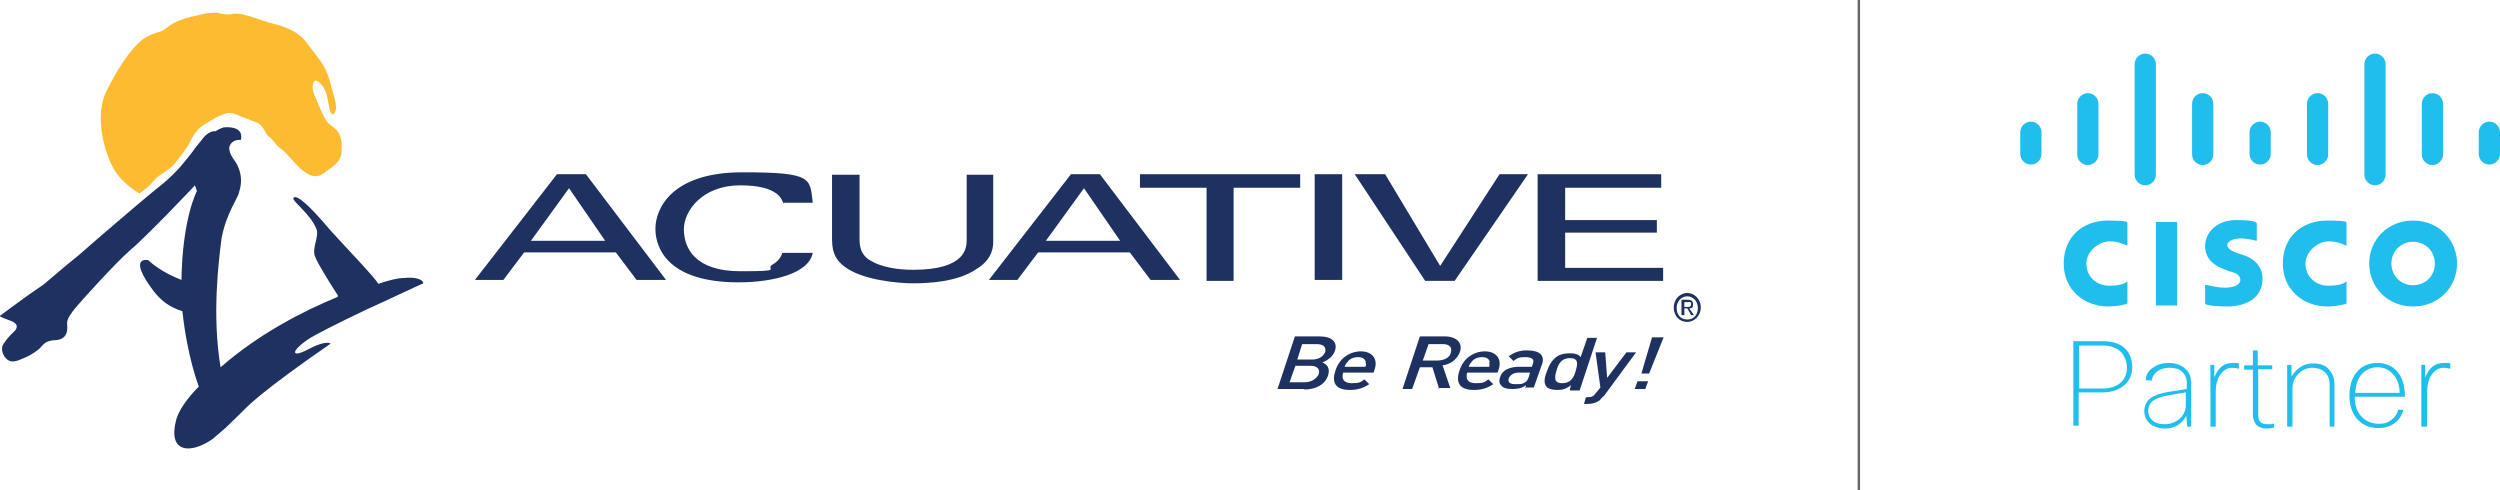
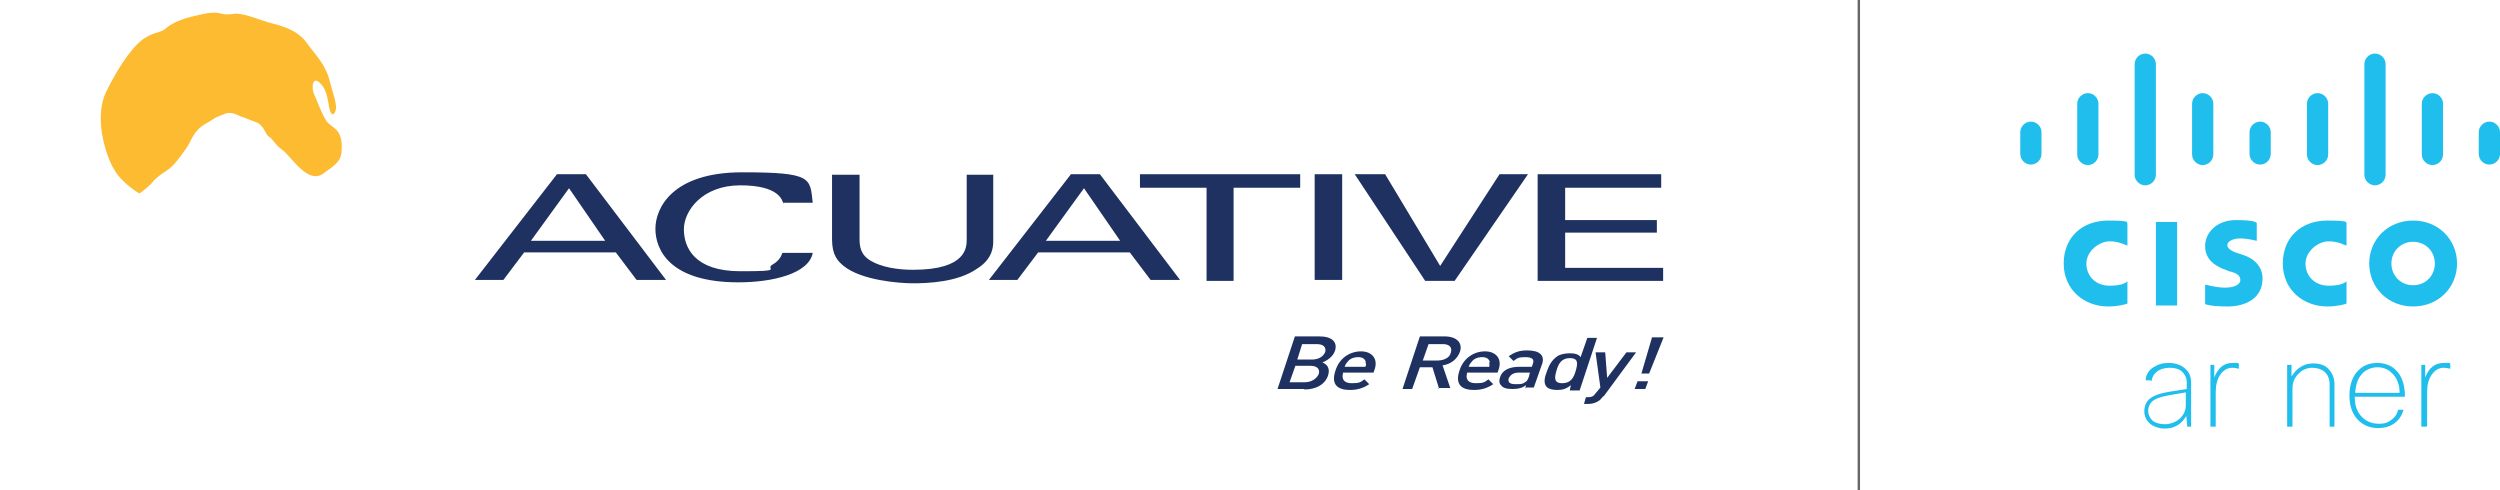
<svg xmlns="http://www.w3.org/2000/svg" id="Font" version="1.1" viewBox="0 0 518 101.6">
  <defs>
    <style>
      .st0 {
        fill: #1e3160;
      }

      .st1 {
        fill: #fcbb30;
      }

      .st2 {
        fill: #666766;
      }

      .st3 {
        fill: #20beec;
      }
    </style>
  </defs>
  <g>
    <path class="st0" d="M270.2,80.6h-5.5l3.6-10.9h5.1c2.6,0,3.8,1.2,3.2,3-.4,1.2-1.6,2-2.6,2.4,1,.4,1.6,1.2,1.2,2.6-.6,2-2.6,3-4.9,3M271.6,75.8h-3.2l-1.2,3.4h3.2c1.4,0,2.4-.8,2.8-1.6.4-1-.2-1.8-1.6-1.8M272.8,71.3h-3l-1,3.2h3c1.4,0,2.4-.6,2.8-1.6.2-1-.4-1.6-1.8-1.6" />
    <path class="st0" d="M278.3,77.2c-.4,1.4.2,2.2,1.8,2.2s1.8-.2,2.6-.8l1,1c-1.2.8-2.4,1.2-4,1.2-2.4,0-4-1-3-4,.8-2.6,3-4,5.3-4s3.6,1.6,2.8,3.8l-.2.6h-6.3ZM283,75c-.2-.6-.6-1-1.6-1s-1.8.4-2.2,1c-.4.4-.4.6-.6,1h4.3c.2-.4.2-.6,0-1" />
    <path class="st0" d="M298.2,80.6l-1.4-4.5h-2.6l-1.6,4.5h-2l3.6-10.9h5.1c2.6,0,3.8,1.4,3.2,3.2-.6,1.6-2,2.6-3.6,2.8l1.6,4.7h-2.4v.2ZM299,71.3h-3l-1.2,3.4h3c1.4,0,2.6-.6,2.8-1.6.4-1.2-.4-1.8-1.6-1.8" />
    <path class="st0" d="M304,77.2c-.4,1.4.2,2.2,1.8,2.2s1.8-.2,2.6-.8l1,1c-1.2.8-2.4,1.2-4,1.2-2.4,0-4-1-3-4,.8-2.6,3-4,5.3-4s3.6,1.6,2.8,3.8l-.2.6h-6.3ZM308.7,75c-.2-.6-.6-1-1.6-1s-1.8.4-2.2,1c-.4.4-.4.6-.6,1h4.3c0-.4,0-.6,0-1" />
    <path class="st0" d="M316,80.6l.2-.8c-.8.6-1.6.8-2.8.8s-2-.2-2.4-.8c-.4-.4-.4-1-.2-1.6.4-1.4,1.8-2.2,4-2.2h2.6l.2-.6c.4-1-.2-1.4-1.6-1.4s-1.6.2-2.4.8l-1-1c1.2-.8,2.2-1.2,3.8-1.2,2.6,0,3.6,1,3.2,2.6l-1.8,5.1h-1.8v.2ZM317,77.2h-2.2c-1.2,0-1.8.4-2.2,1.2-.2.8.2,1.2,1.4,1.2s1.4,0,2-.4c.4-.2.6-.6.8-1.2l.2-.8Z" />
    <path class="st0" d="M325.3,80.6l.2-.8c-1,.8-1.8,1-2.8,1s-1.8-.2-2.2-.6c-.8-.8-.4-2.2,0-3.2.4-1.2,1-2.4,2.2-3.2.6-.4,1.6-.6,2.6-.6s1.8.2,2.2.8l1.4-4h2l-3.6,10.9h-2v-.4ZM325.3,74.2c-1.8,0-2.4,1.2-2.8,2.6-.4,1.4-.6,2.6,1.2,2.6s2.4-1.2,2.8-2.6c.4-1.4.6-2.6-1.2-2.6" />
    <path class="st0" d="M332.2,82.1c-.4.4-.6.8-1,1-.6.4-1.4.6-2.2.6h-.8l.4-1.4h.4c.8,0,1.2-.2,1.6-.8l1-1.2-1-7.3h2l.4,5.3,4-5.3h2l-6.7,9.1Z" />
    <path class="st0" d="M338.7,80.6l.6-1.6h2.2l-.6,1.6h-2.2ZM341.7,77.4h-1.6l2.2-7.5h2.4l-3,7.5Z" />
    <path class="st0" d="M115.3,36.1h6.1l16.6,21.9h-6.1l-4.3-5.7h-19l-4.3,5.7h-5.9l17-21.9ZM110,49.9h15.4l-7.5-10.9-7.9,10.9Z" />
    <path class="st0" d="M162.3,42.2c-.2-.8-1-3.8-8.9-3.8s-11.7,5.3-11.7,9.1,2.2,8.7,11.7,8.7,4.9-.4,6.7-1.4c1.4-.8,1.8-1.8,2-2.4h6.3c-.8,4.3-8.3,6.1-15.4,6.1-14.4,0-17.2-6.9-17.2-11.1s3.4-11.7,18-11.7,14,1.2,14.6,6.3h-6.1Z" />
    <path class="st0" d="M178.1,36.1v13.6c0,2.4,1,3.4,1.8,4,2.6,1.8,6.5,2.2,9.3,2.2,11.1,0,11.1-4.7,11.1-6.3v-13.4h5.5v13.6c0,1.2,0,3.8-3.4,5.9-4,2.8-10.3,3-13.2,3s-10.7-.6-14.4-3.6c-1.2-1-2.4-2.2-2.4-5.5v-13.4h5.7Z" />
    <path class="st0" d="M221.8,36.1h6.1l16.6,21.9h-6.1l-4.3-5.7h-19l-4.3,5.7h-5.9l17-21.9ZM216.7,49.9h15.4l-7.5-10.9-7.9,10.9Z" />
    <polygon class="st0" points="250 58.2 250 38.9 236.2 38.9 236.2 36.1 269.4 36.1 269.4 38.9 255.6 38.9 255.6 58.2 250 58.2" />
    <rect class="st0" x="272.4" y="36.1" width="5.7" height="21.9" />
    <polygon class="st0" points="301.4 58.2 295.3 58.2 280.7 36.1 287 36.1 298.4 55.1 310.7 36.1 316.6 36.1 301.4 58.2" />
    <polygon class="st0" points="318.6 36.1 344.2 36.1 344.2 38.9 324.3 38.9 324.3 45.6 343.3 45.6 343.3 48.2 324.3 48.2 324.3 55.5 344.6 55.5 344.6 58.2 318.6 58.2 318.6 36.1" />
    <path class="st1" d="M50.2,24.3c-.8-.4-2.2-1.2-3.4-.8l-2,.8-1.6,1s-1.6.8-2.2,1.6c-1.2,1.2-1.6,2.8-2.6,4.1-.8,1-2.2,3.4-4.1,4.5-1.8,1.2-2.2,1.6-3,2.6-1,1-2.4,2-2.4,2,0,0-3.8-2.2-5.3-5.1-1-1.4-4.5-9.9-1.6-16,3-6.1,6.1-10.1,8.3-11.3,2-1.2,3-.8,4.3-2,1.4-1.2,4-2,4.9-2.2,1-.2,1.6-.4,2.6-.6.8-.2,2.4-.4,3.2-.2s1.4.4,3,.2c1.6-.4,4.9,1,7.5,1.8,2.4.6,5.7,1.4,7.7,4.1,2,2.8,4,4.5,4.9,8.3.4,1.6,1.4,4.3,1.2,5.5-.2,1.2-1,1.8-1.4-.4-.4-2.2-.6-3.8-2-5.1-1.6-1.4-1.6,1.4-1.2,2.2s1.4,3.8,2.6,5.7c1,1.6,3.4,1.4,3.2,5.9,0,2.4-1.2,3.2-3.6,4.9-3.4,2.8-6.9-3.6-8.9-4.9-1.4-1-1.8-2.2-2.6-2.6-.8-.6-.8-1.8-2.2-2.8l-3.6-1.4Z" />
-     <path class="st0" d="M83.5,57.6c-.8,0-2.8.4-5.1,1.2-.8-1.2-2-2.4-3.4-4-2-2.2-6.5-6.9-8.1-8.9-1.6-1.8-5.3-5.9-6.1-4.9-.4.6,3.4,3.2,4.7,6.3.8,1.4-1,4.3-.2,5.9.6,1.6,3.6,6.3,4.5,7.7.2.2.2.4.2.6-7.3,3-16.4,7.7-24.3,14.6-1.8-10.9-.4-21.9.2-26.7,1-5.3,3.4-8.3,3.6-9.5,1.2-3.4-.4-5.9-.8-6.5,0,0-1.8-2.2-1-3.4,0,0,.6-1.2,2.2-1,.6-2.4-1.8-2.8-3.6-2.6-1.2.4-1.6.8-1.6.8-1.4-.2-2.6,1.4-2.6,1.4l-1.6,2s-.8,1.2-3,3.8-5.3,4.9-5.3,4.9l-3.6,3s-9.3,7.9-12.2,10.5c-3,2.4-6.1,5.1-7.3,6.1-1.2.8-4.3,3-4.3,3l-4.9,3.6s.2.2,2.4,1c1.6.6,1.4,1.6.4,2.4-.8.8-1.2,1.2-2,2.4-.6.8-.2,2.4.8,3.2,1,.8,2.2.2,3.2-.2,1-.4,2.2-1,3.4-2,1-1,1.2-1.6,3-1.8,3.4,0,2.8-2.8,2.8-3.6s.8-2,1.8-3.2c1.2-1.4,7.9-8.9,11.3-11.9,3.4-2.8,13.4-13.4,13.4-13.4l.4,1.2s-3,5.5-3.2,18.4c-4.1-1.6-6.1-3.4-6.9-4.1,0,0-4.5-1,1.2,6.5,1.6,2,3.2,3.2,5.9,4.1,1,9.5,3.4,15.6,3.4,15.6,0,0-3.8,3.6-4.7,6.9-1.8,6.9,3,7.1,7.5,4l2.8-2.4,4.1-4s2.8-3.2,17.6-13.4c0,0-.8-.8-4.3,1-4,2.2-4.1.6-.2-2,1.2-.8,5.5-3,12-6.1,4.9-2.2,10.5-4.9,11.5-5.3.6,0,0-1.6-3.8-1.2Z" />
-     <path class="st0" d="M349.6,66.7c-1.6,0-2.8-1.2-2.8-3s1.4-3,2.8-3,2.8,1.2,2.8,3-1.4,3-2.8,3M349.6,61.4c-1.2,0-2.2,1-2.2,2.4s.8,2.4,2.2,2.4,2.2-1,2.2-2.4-1-2.4-2.2-2.4M349,65.3h-.6v-3.2h1.2c.8,0,1.2.2,1.2,1s-.4.8-.8.8l1,1.4h-.6l-.8-1.4h-.6v1.4h0ZM349.6,63.6c.4,0,.8,0,.8-.6s-.4-.4-.8-.4h-.6v1h.6Z" />
  </g>
  <rect class="st2" x="384.9" width=".5" height="101.6" />
  <g>
    <rect class="st3" x="446.7" y="46" width="4.4" height="17.3" />
    <path class="st3" d="M486.2,50.9c-.2,0-1.6-.9-3.7-.9s-4.8,2-4.8,4.6,1.9,4.6,4.8,4.6,3.5-.8,3.7-.9v4.6c-.5.2-2,.6-4,.6-4.9,0-9.2-3.4-9.2-8.9s3.9-8.9,9.2-8.9,3.6.5,4,.6v4.6Z" />
    <path class="st3" d="M440.8,50.9c-.2,0-1.6-.9-3.7-.9s-4.8,2-4.8,4.6,1.9,4.6,4.8,4.6,3.5-.8,3.7-.9v4.6c-.5.2-2,.6-4,.6-4.9,0-9.2-3.4-9.2-8.9s3.9-8.9,9.2-8.9,3.6.5,4,.6v4.6Z" />
    <path class="st3" d="M509.1,54.6c0,4.9-3.8,8.9-9.1,8.9s-9.1-4-9.1-8.9,3.8-8.9,9.1-8.9,9.1,4,9.1,8.9M500,50.1c-2.6,0-4.5,2-4.5,4.5s1.9,4.5,4.5,4.5,4.5-2,4.5-4.5-1.9-4.5-4.5-4.5" />
    <path class="st3" d="M467.6,49.9c0,0-1.9-.5-3.4-.5s-2.7.6-2.7,1.4,1.3,1.4,2,1.6l1.2.4c2.8.9,4.1,2.8,4.1,4.9,0,4.3-3.8,5.8-7.2,5.8s-4.5-.4-4.7-.5v-4c.4,0,2.2.6,4.1.6s3.2-.6,3.2-1.6-.9-1.4-1.9-1.7c-.3,0-.7-.2-.9-.3-2.4-.8-4.5-2.2-4.5-5s2.4-5.4,6.4-5.4,4.1.5,4.3.6v3.7Z" />
    <path class="st3" d="M423,27.4c0-1.2-1-2.2-2.2-2.2s-2.2,1-2.2,2.2v4.5c0,1.2,1,2.2,2.2,2.2s2.2-1,2.2-2.2v-4.5Z" />
    <path class="st3" d="M434.8,21.5c0-1.2-1-2.2-2.2-2.2s-2.2,1-2.2,2.2v10.5c0,1.2,1,2.2,2.2,2.2s2.2-1,2.2-2.2v-10.5Z" />
    <path class="st3" d="M446.7,13.3c0-1.2-1-2.2-2.2-2.2s-2.2,1-2.2,2.2v22.9c0,1.2,1,2.2,2.2,2.2s2.2-1,2.2-2.2V13.3Z" />
    <path class="st3" d="M458.6,21.5c0-1.2-1-2.2-2.2-2.2s-2.2,1-2.2,2.2v10.5c0,1.2,1,2.2,2.2,2.2s2.2-1,2.2-2.2v-10.5Z" />
    <path class="st3" d="M470.5,27.4c0-1.2-1-2.2-2.2-2.2s-2.2,1-2.2,2.2v4.5c0,1.2,1,2.2,2.2,2.2s2.2-1,2.2-2.2v-4.5Z" />
    <path class="st3" d="M482.4,21.5c0-1.2-1-2.2-2.2-2.2s-2.2,1-2.2,2.2v10.5c0,1.2,1,2.2,2.2,2.2s2.2-1,2.2-2.2v-10.5Z" />
    <path class="st3" d="M494.3,13.3c0-1.2-1-2.2-2.2-2.2s-2.2,1-2.2,2.2v22.9c0,1.2,1,2.2,2.2,2.2s2.2-1,2.2-2.2V13.3Z" />
    <path class="st3" d="M506.2,21.5c0-1.2-1-2.2-2.2-2.2s-2.2,1-2.2,2.2v10.5c0,1.2,1,2.2,2.2,2.2s2.2-1,2.2-2.2v-10.5Z" />
    <path class="st3" d="M518,27.4c0-1.2-1-2.2-2.2-2.2s-2.2,1-2.2,2.2v4.5c0,1.2,1,2.2,2.2,2.2s2.2-1,2.2-2.2v-4.5Z" />
-     <path class="st3" d="M429.7,70.7h6c2.1,0,3.6.5,4.7,1.6.9.9,1.4,2.2,1.4,3.8s-.7,3.1-2,4c-1.1.8-2.5,1.2-4.2,1.2h-4.9v6.9h-1.1v-17.7ZM430.7,80.5h4.9c1.7,0,2.9-.4,3.9-1.3.8-.8,1.2-1.8,1.2-3s-.5-2.7-1.5-3.5c-.9-.7-2-1.1-3.4-1.1h-5v8.9Z" />
    <path class="st3" d="M445.6,78.8h-1c0-1.1.6-2.1,1.6-2.7.9-.6,1.9-.9,3.2-.9s2.6.4,3.5,1.3c.8.7,1.1,1.7,1.1,2.9v9h-.8l-.2-2.2c-.5.8-1.1,1.5-1.8,1.9-.8.5-1.7.7-2.7.7s-2.4-.4-3.1-1.1c-.7-.6-1.1-1.5-1.1-2.5s.4-2.1,1.3-2.7c.8-.6,2-1,3.7-1.3l3.8-.6v-1.3c0-1-.4-1.8-1.1-2.4-.6-.5-1.5-.7-2.5-.7s-2,.3-2.7.9c-.6.5-.9,1.1-1,1.9M452.9,81.3l-3.5.6c-1.7.3-2.8.7-3.5,1.3-.5.5-.8,1.1-.8,1.9s.4,1.7,1.1,2.2c.6.4,1.4.6,2.4.6s2.2-.4,3.1-1.2c.8-.8,1.2-1.7,1.2-2.7v-2.6Z" />
    <path class="st3" d="M459,88.4h-1v-12.8h.8v2.6c.8-2,2-3,3.8-3s.9,0,1.3.2v1c-.5-.1-1-.2-1.3-.2-1.1,0-1.9.5-2.6,1.5-.6.9-.9,2.1-.9,3.5v7.1Z" />
-     <path class="st3" d="M470.9,76.5h-3v9.5c0,1.3.6,1.9,1.8,1.9s1.1,0,1.5-.2v.9c-.6.1-1.1.2-1.6.2-.9,0-1.6-.3-2.1-.8-.4-.5-.7-1.2-.7-2v-9.4h-1.8v-.9h1.8v-3.1h1v3.1h3v.9Z" />
    <path class="st3" d="M474.9,88.4h-1v-12.8h.9v2.4c.6-.9,1.2-1.6,2.1-2.1.7-.4,1.5-.6,2.4-.6,1.4,0,2.6.4,3.3,1.3.7.8,1.1,1.8,1.1,3v8.8h-1v-8.7c0-1.2-.4-2.1-1.1-2.7-.6-.5-1.5-.8-2.5-.8s-2.1.4-2.9,1.3c-.8.8-1.2,1.8-1.2,3v7.9Z" />
    <path class="st3" d="M496.9,84.9h1.1c-.3,1.2-1,2.2-2,2.9-.9.6-2,.9-3.2.9-1.9,0-3.4-.7-4.5-2-1-1.2-1.5-2.8-1.5-4.8s.6-4,1.9-5.2c1-1,2.3-1.5,3.9-1.5s3.2.6,4.2,1.9c1,1.2,1.5,2.9,1.5,5.1h-10.4c0,2,.6,3.4,1.7,4.4.9.8,2,1.2,3.3,1.2s2-.3,2.7-.9c.7-.5,1.1-1.2,1.3-2M487.9,81.4h9.3c0-1.8-.6-3.2-1.6-4.1-.8-.8-1.8-1.2-3-1.2s-2.5.5-3.3,1.5c-.8.9-1.2,2.2-1.3,3.8" />
    <path class="st3" d="M502.7,88.4h-1v-12.8h.8v2.6c.8-2,2-3,3.9-3s.9,0,1.3.2v1c-.5-.1-1-.2-1.3-.2-1.1,0-1.9.5-2.6,1.5-.6.9-.9,2.1-.9,3.5v7.1Z" />
  </g>
</svg>